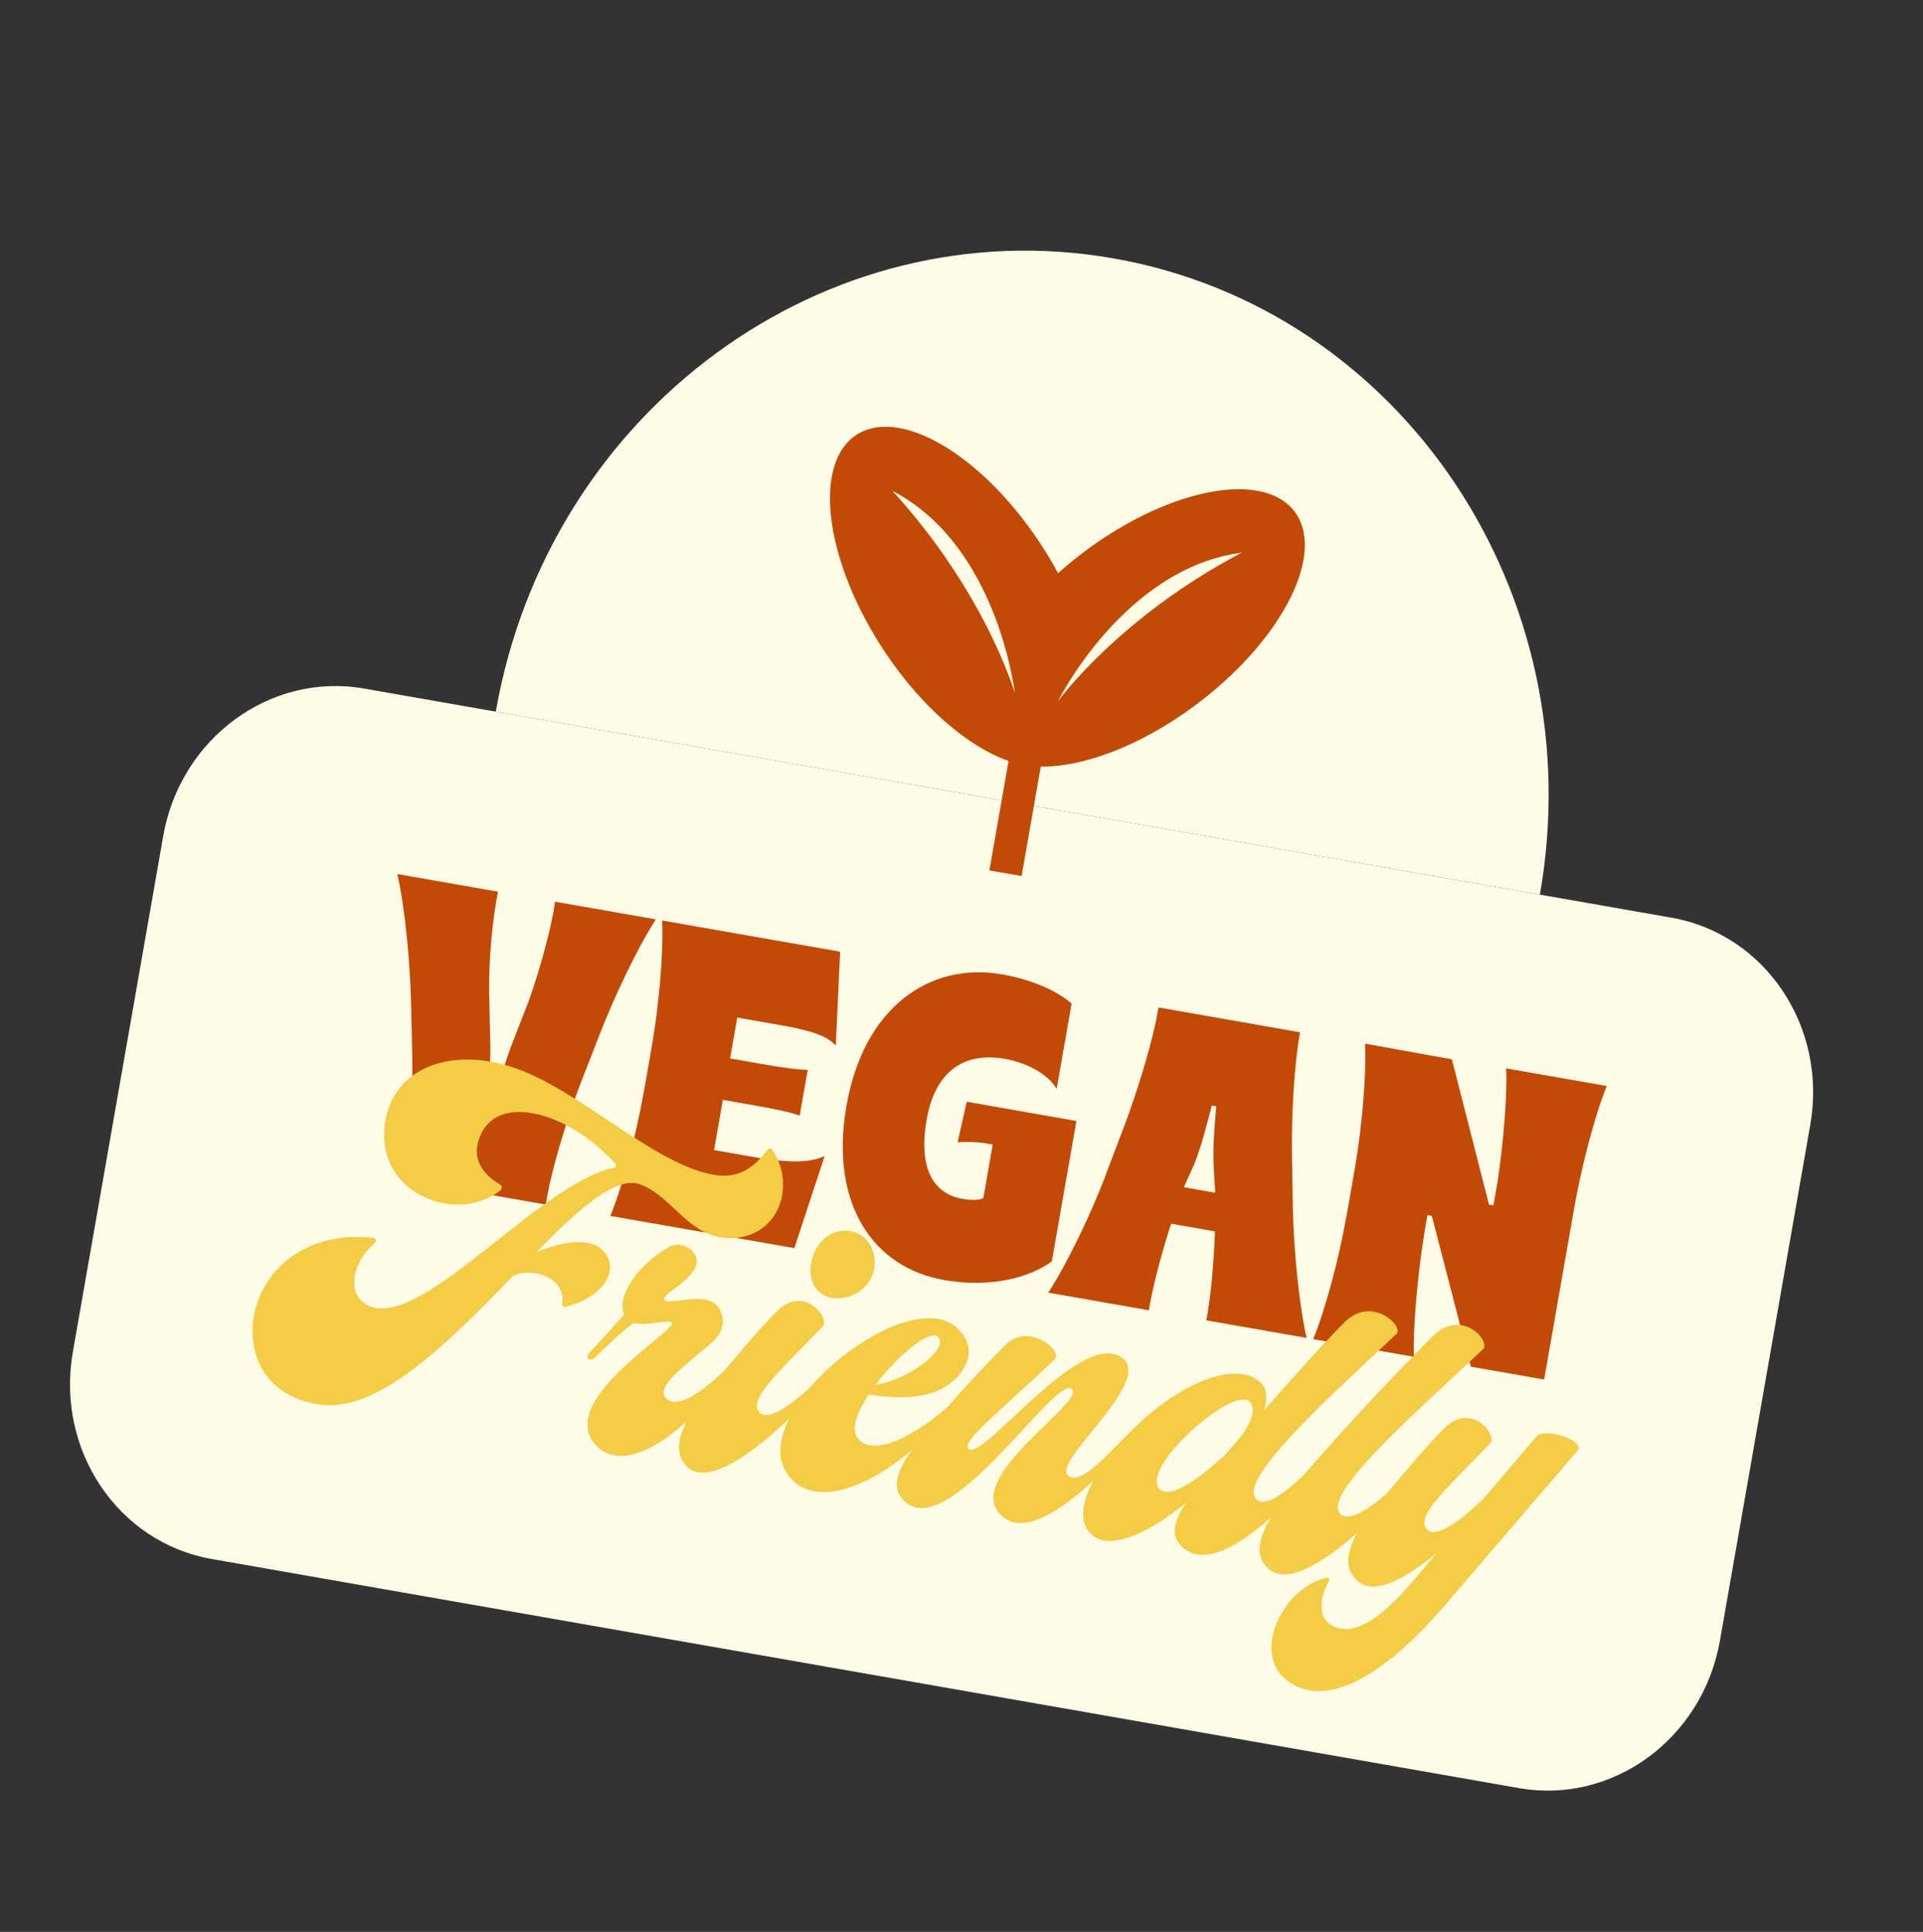
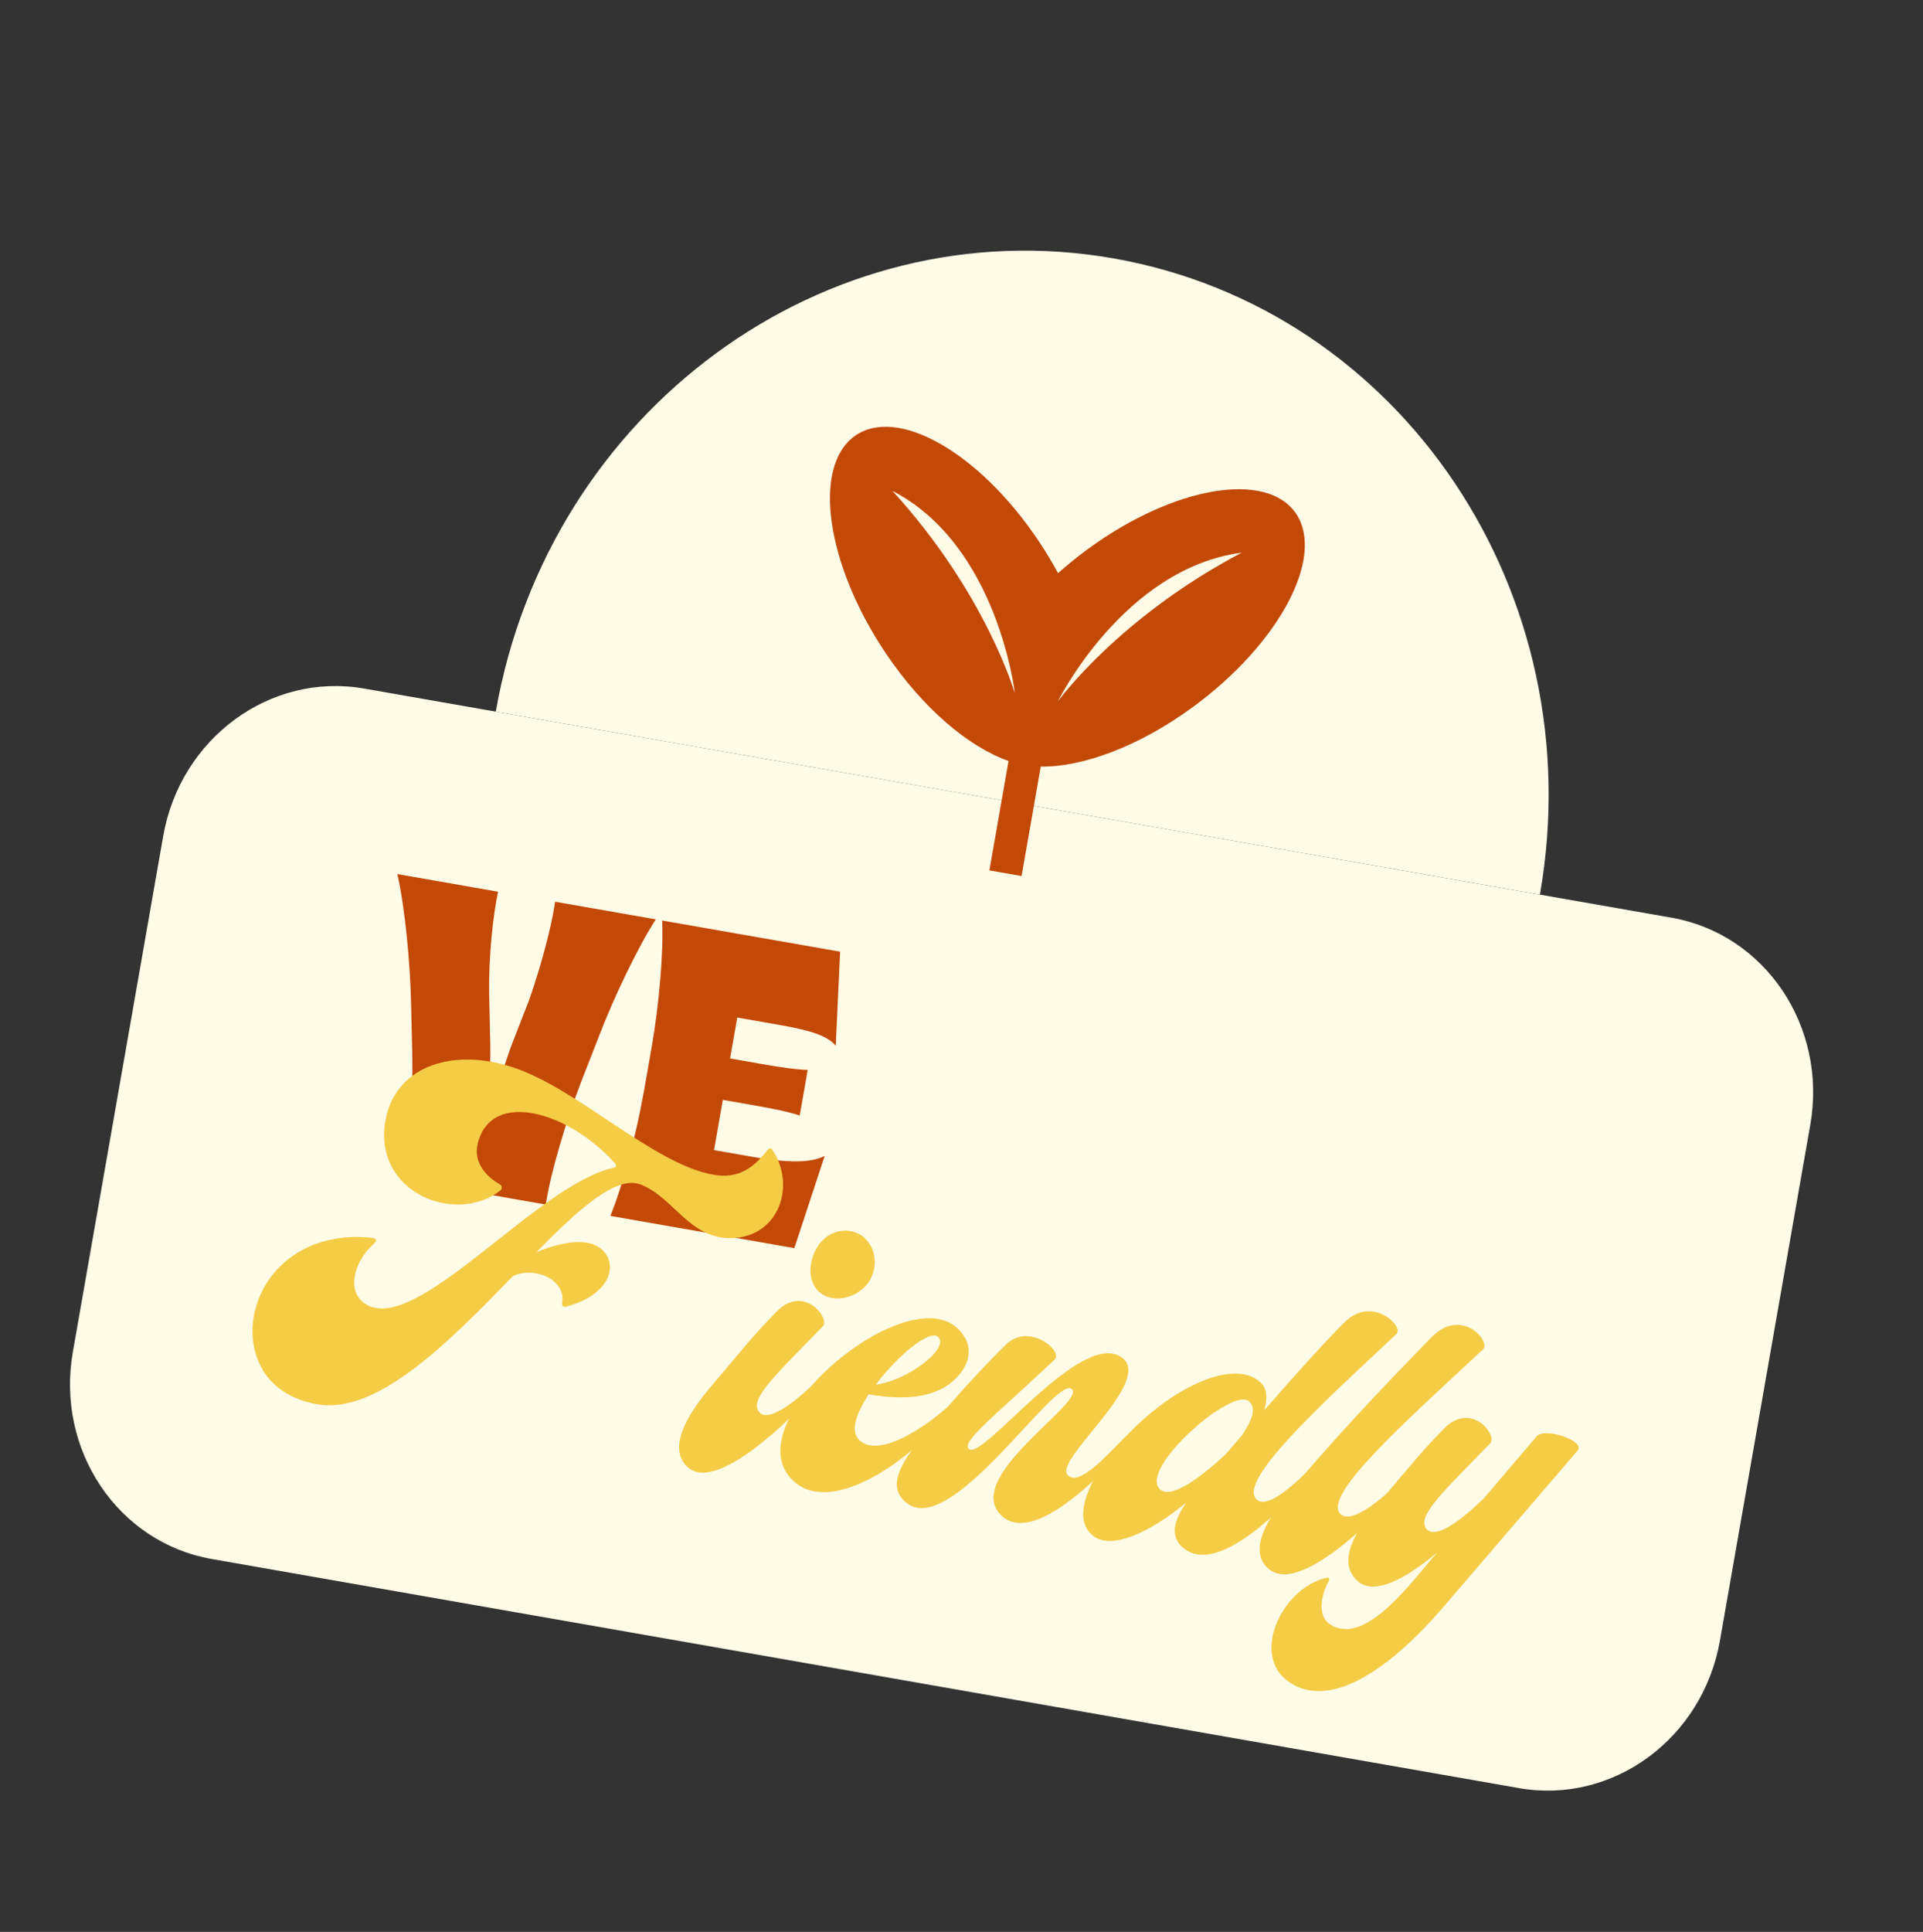
<svg xmlns="http://www.w3.org/2000/svg" fill="none" viewBox="0 0 230 231" height="231" width="230">
  <rect x="0" y="0" width="230" height="231" fill="#333333" stroke="none" />
  <path fill="#FEFBE7" d="M199.921 109.729L43.548 82.332C32.329 80.367 21.572 88.261 19.522 99.965L8.712 161.661C6.662 173.364 14.094 184.445 25.313 186.411L181.686 213.808C192.905 215.773 203.661 207.879 205.712 196.175L216.521 134.479C218.571 122.776 211.139 111.695 199.921 109.729Z" />
  <path fill="#C34907" d="M49.305 125.891L49.171 120.143C49.064 115.032 48.428 108.471 47.523 104.514L59.567 106.624C58.95 109.58 58.446 114.439 58.501 118.714L58.64 124.773C58.703 127.807 58.407 130.974 58.347 132.165L58.876 132.257C59.291 131.026 60.061 128.045 61.113 125.155L63.295 119.554C64.694 115.534 65.976 110.821 66.393 107.82L78.436 109.93C76.24 113.344 73.402 119.296 71.573 124.068L69.483 129.427C67.664 134.149 65.836 140.278 65.278 144.031L48.295 141.055C49.046 137.336 49.42 130.953 49.305 125.891Z" />
  <path fill="#C34907" d="M76.974 130.742L77.947 125.188C78.812 120.247 79.379 113.897 79.197 110.066L100.483 113.795L99.961 125.039C99.053 123.938 97.18 123.247 93.406 122.586L88.178 121.67L87.321 126.561L91.095 127.223C93.367 127.621 95.215 127.893 96.607 127.929L95.652 133.383C94.33 132.944 92.5 132.572 90.228 132.174L86.454 131.513L85.401 137.519L89.897 138.306C95.366 139.264 97.336 138.833 98.634 138.222L95.007 149.242L72.999 145.387C74.463 141.844 76.098 135.682 76.964 130.74L76.974 130.742Z" />
-   <path fill="#C34907" d="M101.265 132.131C103.29 120.571 111.098 114.973 119.859 116.508C123.921 117.219 126.749 118.75 128.168 119.992L126.382 130.186C125.221 128.264 122.551 127.02 120.183 126.605C115.196 125.732 111.826 128.205 110.835 133.86C109.757 140.016 111.863 142.776 115.107 143.345C116.128 143.524 117.02 143.525 117.611 143.266L118.734 136.858L117.81 136.696C117.088 136.57 115.455 136.491 114.534 136.588L115.632 131.74L128.744 134.037L125.8 150.839C122.324 153.294 117.396 153.839 112.9 153.051C104.583 151.594 99.151 144.141 101.255 132.129L101.265 132.131Z" />
-   <path fill="#C34907" d="M132.266 140.429L134.307 135.062C136.136 130.29 137.964 124.161 138.561 120.466L155.495 123.433C154.802 127.111 154.427 133.494 154.534 138.606L154.63 144.347C154.736 149.459 155.371 156.029 156.277 159.977L144.282 157.875C144.771 155.363 145.137 151.576 145.293 147.856L145.302 147.236L140.075 146.321L139.864 146.957C138.746 150.508 137.811 154.143 137.418 156.672L125.374 154.562C127.618 151.157 130.457 145.205 132.285 140.432L132.266 140.429ZM145.347 142.617L145.168 139.677C145.032 137.055 145.268 134.86 145.47 132.287L144.941 132.194C144.241 134.774 143.791 136.775 142.809 139.264L141.593 141.959L145.367 142.621L145.347 142.617Z" />
-   <path fill="#C34907" d="M161.04 145.469L162.013 139.915C162.879 134.973 163.446 128.624 163.264 124.793L173.652 126.665L178.09 144.036L178.62 144.128L179.105 141.356C179.796 136.85 180.31 130.802 180.14 127.749L192.183 129.859C190.719 133.402 189.132 139.573 188.266 144.514L184.686 164.952L175.925 163.417L171.255 145.385L170.726 145.292L170.495 146.608C169.621 151.599 168.968 158.721 169.107 162.233L157.064 160.123C158.528 156.581 160.163 150.418 161.029 145.477L161.04 145.469Z" />
  <path fill="#F4CC45" d="M30.531 156.632C31.846 151.283 37.089 147.294 44.262 147.982C45.002 148.06 45.254 148.207 44.599 148.828C42.483 150.714 41.321 154.288 43.633 155.873C49.681 159.925 64.184 141.597 73.451 139.618C73.671 139.605 73.769 139.332 73.585 139.134C70.781 135.993 67.16 133.837 64.032 133.175C60.749 132.486 57.987 133.41 57.142 136.709C56.604 138.871 57.983 140.573 59.793 141.625C60.091 141.791 60.072 142.181 59.822 142.365C54.502 146.505 44.585 142.625 46.098 133.987C47.182 127.801 53.638 125.216 61.071 127.532C68.965 129.992 78.05 139.192 85.347 140.471C88.284 140.985 90.131 139.673 91.814 137.484C91.959 137.281 92.18 137.268 92.314 137.406C95.253 141.585 93.276 147.946 87.423 148.049C82.389 148.068 80.594 143.188 76.657 141.65C73.777 140.472 69.295 144.48 64.16 149.719C67.479 148.385 70.405 147.997 71.994 149.404C74.084 151.354 72.816 154.91 67.659 156.253C67.379 156.318 67.196 156.12 67.234 155.899C67.771 152.836 63.699 151.387 61.322 152.606C53.743 160.409 45.172 169.176 37.942 167.909C31.174 166.723 29.39 161.162 30.512 156.628L30.531 156.632Z" />
-   <path fill="#F4CC45" d="M80.364 158.197C80.084 157.641 77.418 158.643 75.773 158.179C73.704 159.794 72.387 161.137 71.156 162.329C70.57 162.899 69.847 162.379 70.567 161.667C71.423 160.802 73.04 158.994 74.645 157.195C73.71 155.116 76.23 151.21 80.011 149.109C81.695 148.161 84.036 149.866 83.131 151.632C82.084 153.592 79.244 154.678 79.447 155.386L79.487 155.445C79.959 156.149 84.155 154.4 85.696 156.077C86.88 157.361 86.661 159.238 85.132 160.544C82.083 163.167 78.139 165.912 79.737 167.269C81.142 168.478 84.04 166.439 86.79 163.712C87.319 163.183 87.781 163.606 87.29 164.255C81.808 171.472 75.064 176.326 71.529 173.056C65.903 167.847 80.818 159.229 80.344 158.194L80.364 158.197Z" />
  <path fill="#F4CC45" d="M85.241 165.544C88.3 161.96 89.981 159.781 92.878 156.841C96.167 153.474 99.327 157.692 98.405 158.597C93.058 164.14 89.536 167.249 90.778 168.823C91.887 170.197 95.157 167.561 97.438 165.363C97.898 164.884 98.467 165.377 98.063 165.814C92.349 172.204 85.231 177.944 82.361 175.526C79.625 173.245 82.326 168.926 85.241 165.544ZM103.064 147.747C104.75 148.943 105.118 151.429 103.935 153.251C102.685 155.123 99.963 155.878 98.229 154.674C96.543 153.478 96.619 150.893 97.81 149.021C99.001 147.149 101.37 146.601 103.064 147.747Z" />
  <path fill="#F4CC45" d="M99.149 163.579C104.228 158.942 111.272 155.776 114.518 158.829C116.512 160.7 116.167 163.01 114.273 164.873C111.657 167.458 107.354 167.325 103.898 166.72L103.368 167.59C102.292 169.43 101.822 171.149 102.688 172.098C104.537 174.171 109.282 171.783 113.302 168.264C113.927 167.752 114.025 168.442 113.755 168.737C107.369 176.189 99.257 180.523 95.27 177.392C91.13 174.182 94.195 168.125 99.149 163.579ZM112.229 159.888C111.285 158.822 107.36 162.078 104.745 165.564C108.499 165.093 113.549 161.299 112.229 159.888Z" />
  <path fill="#F4CC45" d="M111.207 170.702C114.13 167.27 117.227 163.807 120.295 160.794C123.046 158.067 127.189 161.546 126.149 162.554C119.213 169.124 114.855 172.418 115.896 173.273C117.552 174.64 128.939 159.317 133.946 162.171C138.521 164.774 126.004 174.485 127.681 176.352C128.953 177.755 131.886 174.553 134.589 171.807C135.119 171.279 135.831 171.797 135.36 172.336C130.773 177.505 123.511 184.41 119.937 181.362C114.62 176.818 130.254 167.497 128.136 166.049C126.104 164.679 113.971 183.639 108.588 179.818C105.661 177.722 108.082 174.378 111.218 170.694L111.207 170.702Z" />
  <path fill="#F4CC45" d="M141.853 179.686C137.371 183.352 132.857 185.387 130.68 183.598C127.608 181.082 131.271 174.674 136.542 169.905C142.256 164.757 148.203 162.869 150.755 165.294C151.593 166.062 151.594 167.304 151.2 168.643C155.326 163.9 158.934 159.957 160.828 158.094C164.098 154.837 167.981 158.612 167.008 159.518C158.024 167.923 148.058 177.005 150.254 179.253C151.449 180.477 154.325 177.937 156.596 175.737C157.057 175.259 157.625 175.752 157.221 176.188C151.508 182.578 145.168 187.896 141.644 185.187C139.834 183.793 140.391 181.862 141.852 179.696L141.853 179.686ZM146.528 173.963L148.558 171.606C149.809 169.734 150.25 168.404 149.421 167.586C147.484 165.673 136.182 175.587 138.725 178.061C140.065 179.362 143.691 176.561 146.528 173.963Z" />
  <path fill="#F4CC45" d="M154.783 177.727C161.601 169.677 168.364 162.85 171.201 159.91C174.826 156.208 178.354 160.428 177.381 161.335C168.397 169.739 158.114 178.766 160.31 181.014C161.504 182.237 164.698 179.753 166.969 177.553C167.43 177.075 167.998 177.568 167.594 178.004C161.88 184.394 154.888 190.043 151.892 187.716C148.935 185.449 151.849 181.167 154.772 177.735L154.783 177.727Z" />
  <path fill="#F4CC45" d="M158.773 188.623C158.936 188.6 159.062 188.839 158.918 189.042C157.706 191.314 157.824 193.415 159.036 194.197C161.608 195.89 164.869 193.925 169.158 188.869L171.889 185.631C168.022 188.898 164.346 190.738 162.467 189.115C159.731 186.835 162.145 182.91 165.069 179.53C168.128 175.946 169.81 173.767 172.706 170.827C175.995 167.459 179.156 171.677 178.233 172.582C172.886 178.125 169.365 181.235 170.607 182.809C171.716 184.183 174.995 181.549 177.266 179.348L177.391 179.256L183.786 171.754C184.738 170.627 189.697 172.282 188.677 173.459L172.779 191.988C164.229 201.939 157.637 204.055 153.727 200.772C149.768 197.428 153.497 189.738 158.771 188.633L158.773 188.623Z" />
  <path fill="#FEFBE7" d="M59.298 85.092C65.601 49.117 98.668 24.849 133.152 30.891C167.637 36.933 190.484 70.996 184.181 106.971" />
  <path fill="#C34907" d="M122.187 104.75L124.479 91.664C129.509 91.727 136.264 89.246 142.709 84.516C152.991 76.97 158.504 66.632 155.02 61.426C151.535 56.23 140.366 58.134 130.074 65.678C128.821 66.597 127.652 67.552 126.547 68.538C125.852 67.237 125.067 65.94 124.201 64.649C117.097 54.057 107.241 48.469 102.187 52.169C97.133 55.87 98.812 67.468 105.914 78.07C110.367 84.709 115.879 89.329 120.629 90.989L118.336 104.076" />
  <path fill="#FEFBE7" d="M126.514 83.882C126.514 83.882 134.399 67.934 148.516 66.081C133.761 73.837 126.514 83.882 126.514 83.882Z" />
  <path fill="#FEFBE7" d="M121.385 82.921C121.385 82.921 119.392 65.244 106.746 58.701C117.985 71.011 121.385 82.921 121.385 82.921Z" />
</svg>